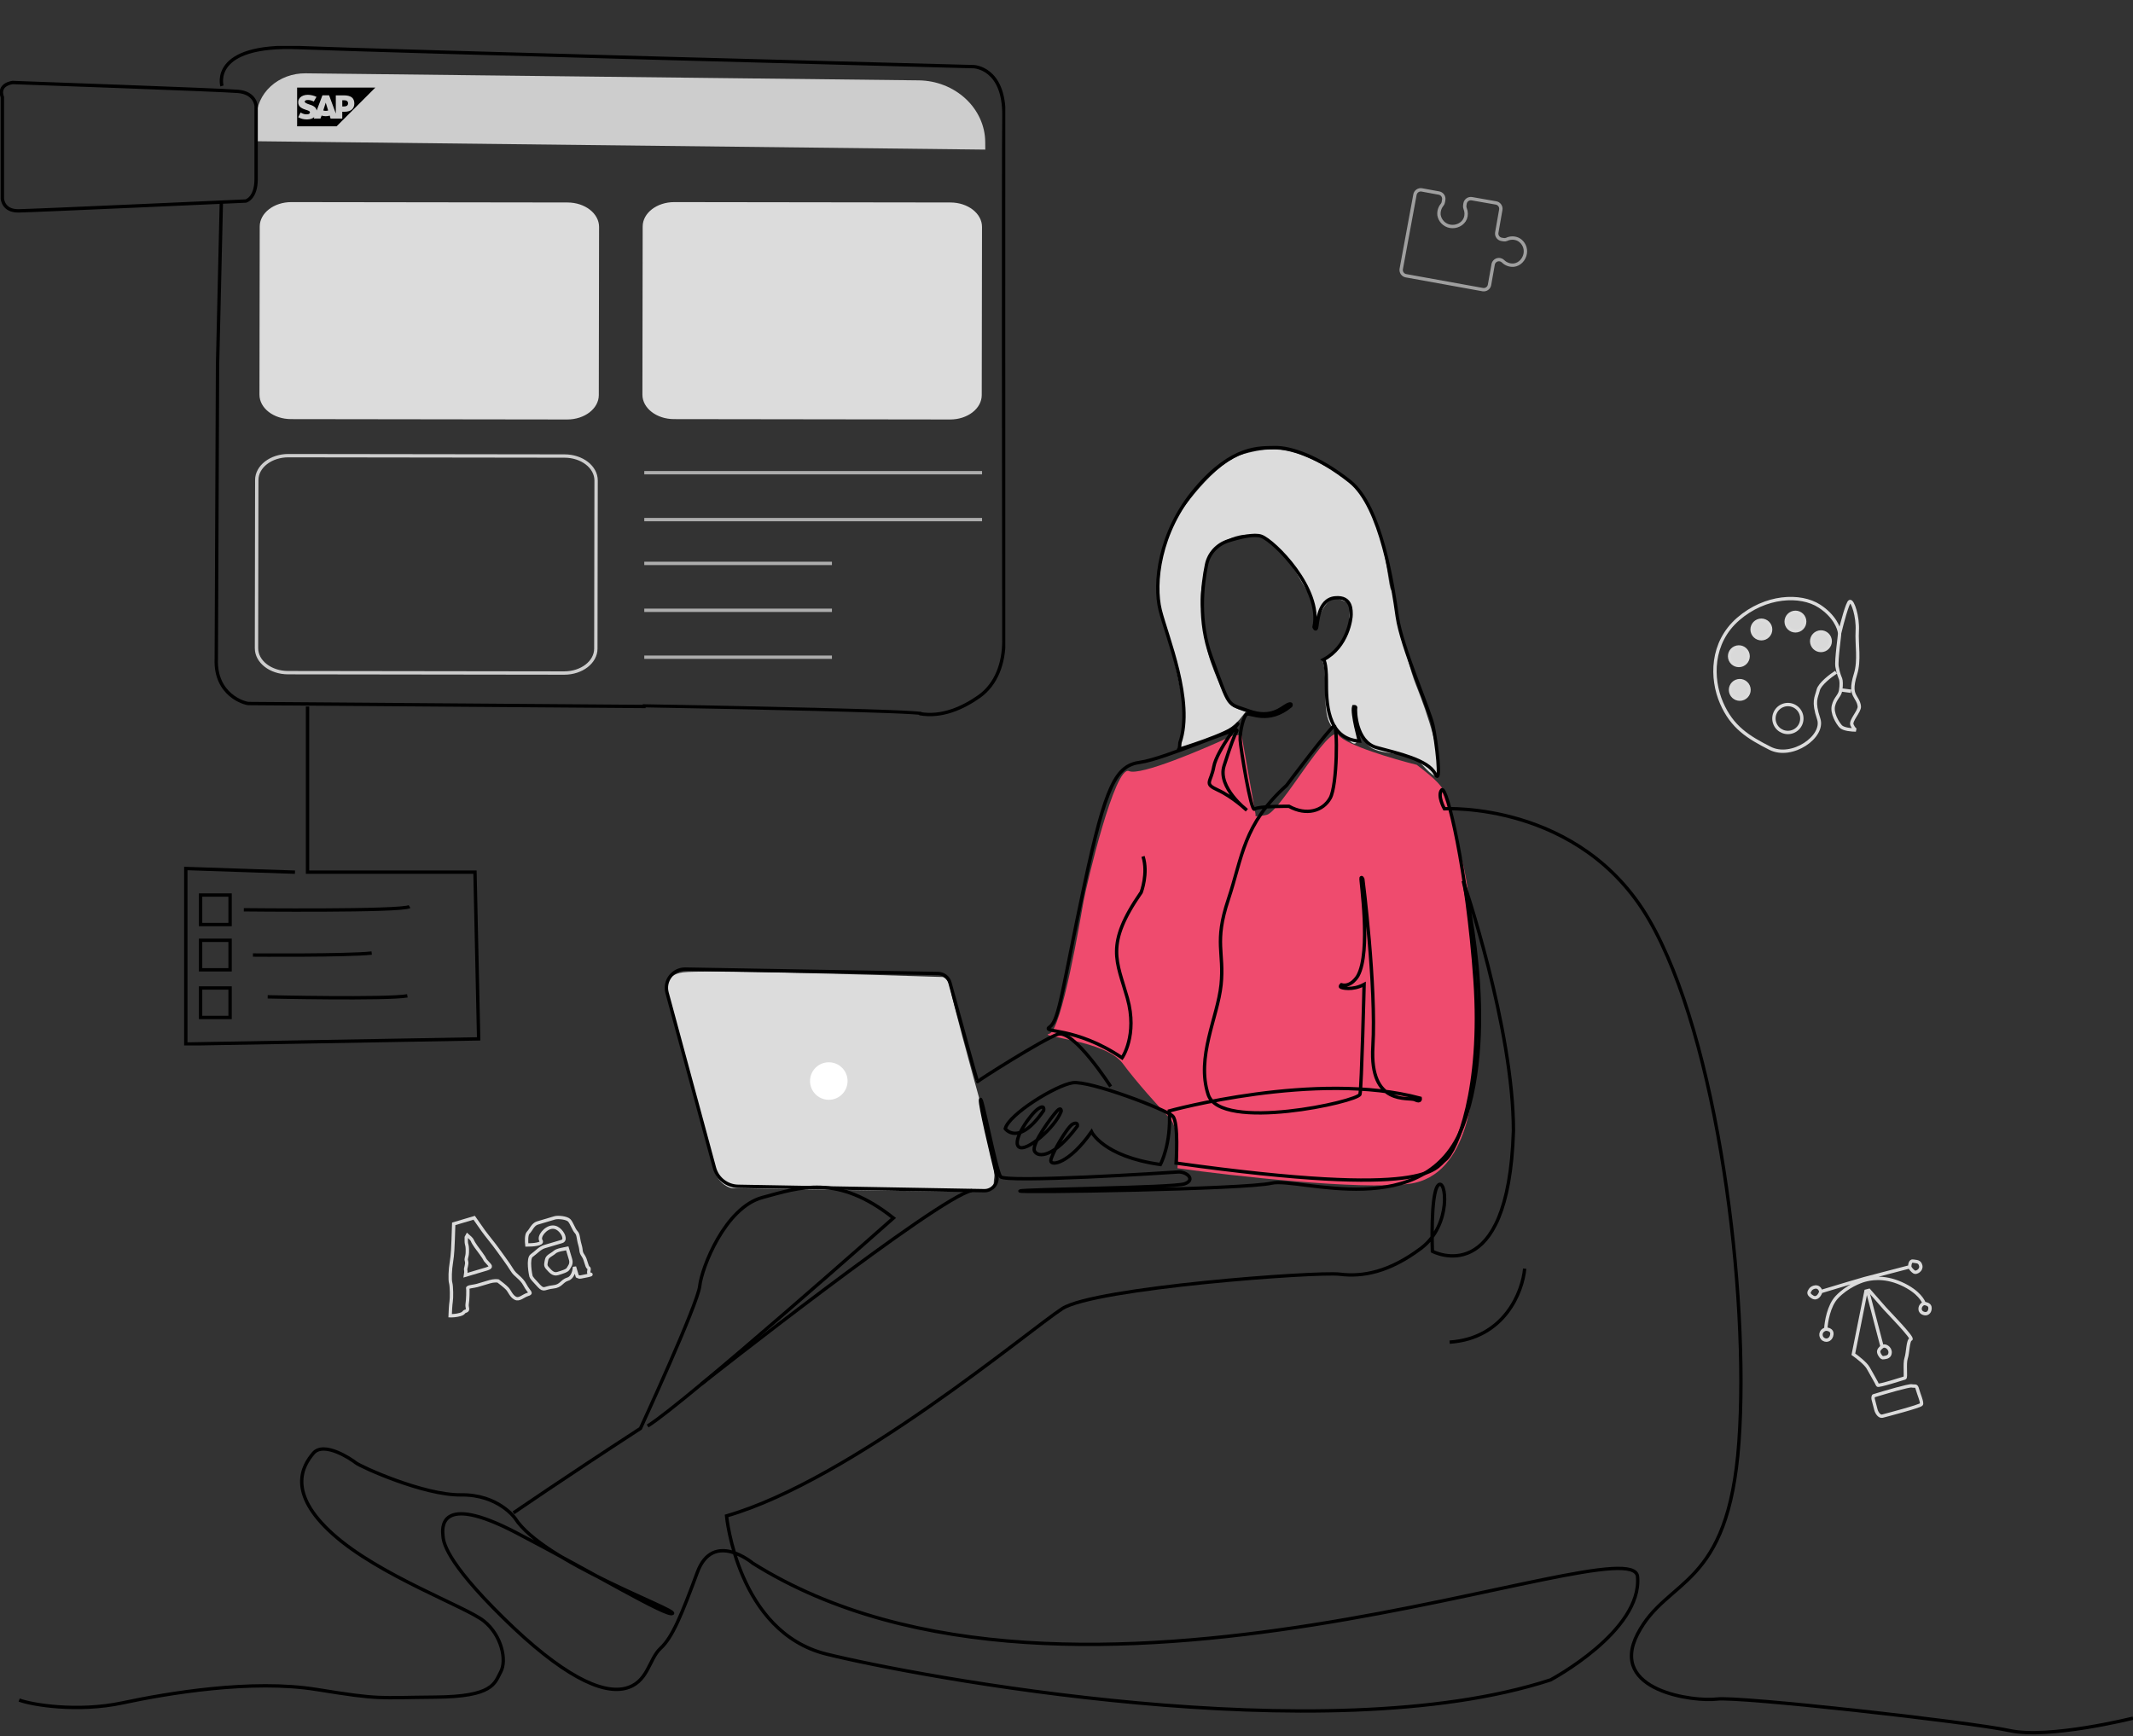
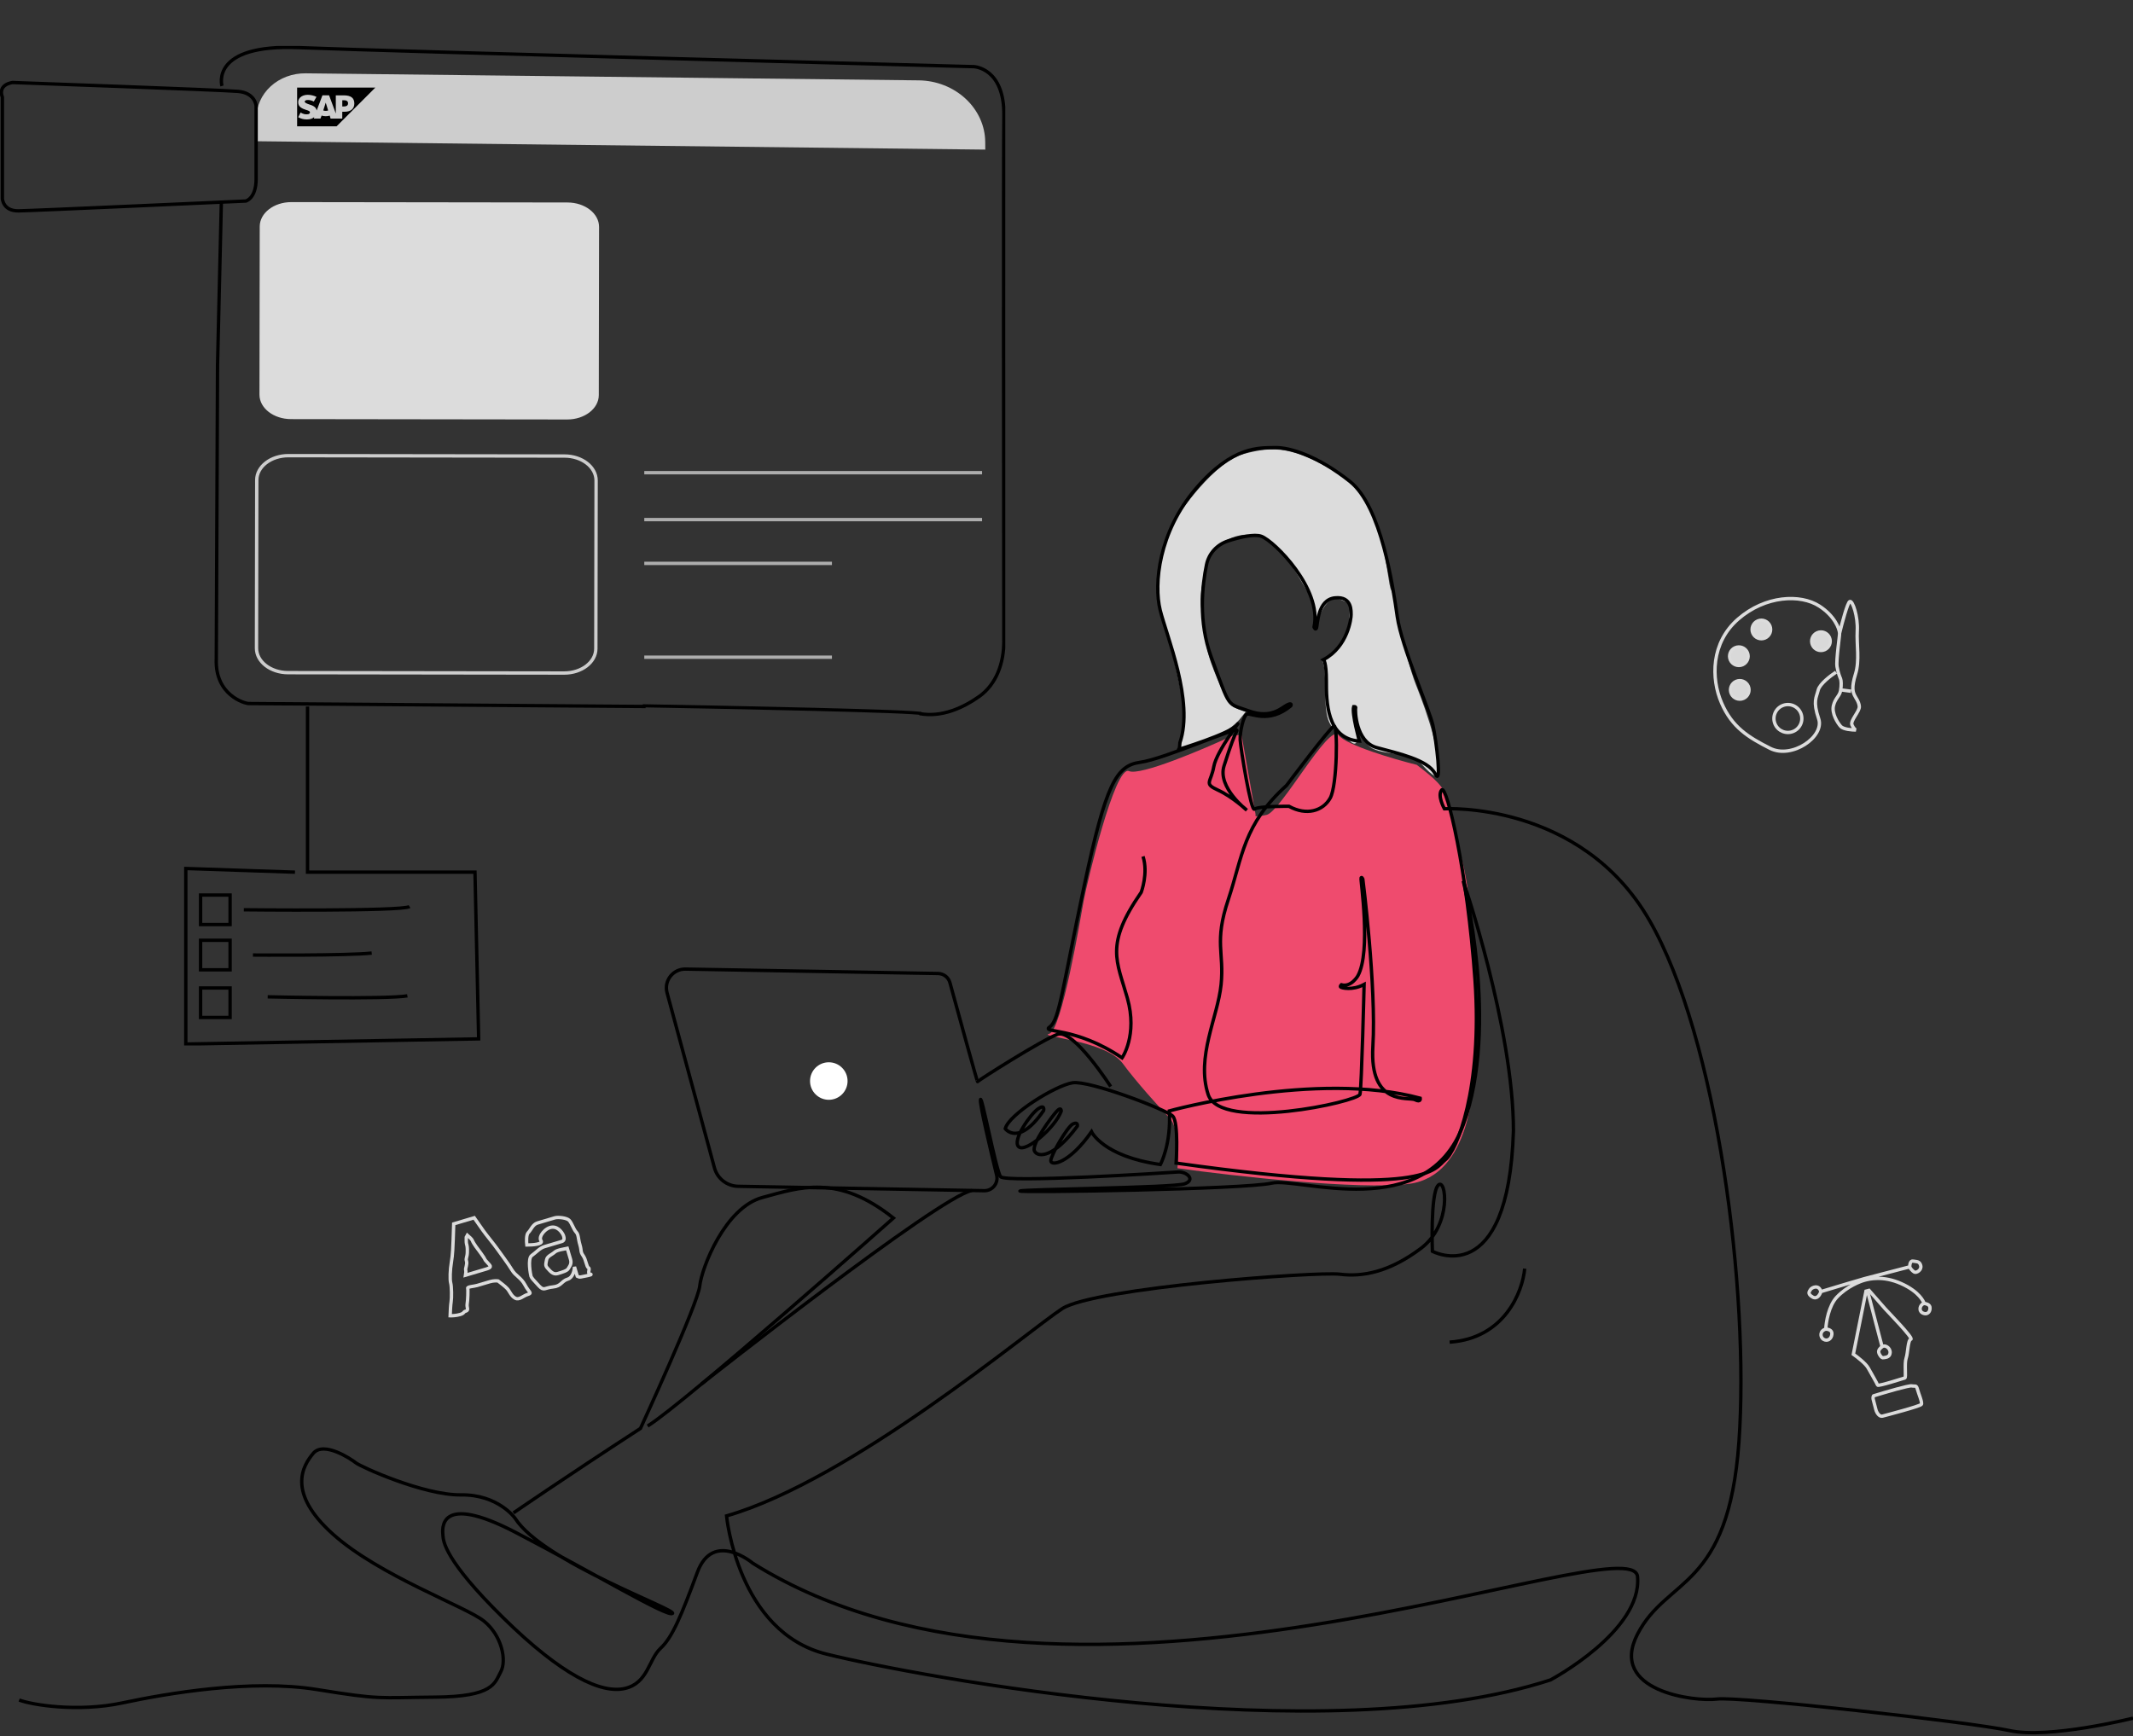
<svg xmlns="http://www.w3.org/2000/svg" width="635" height="517" viewBox="0 0 635 517" fill="none">
  <rect x="0" y="0" width="635" height="517" fill="#333333" stroke="none" />
  <path d="M368.974 214.269C367.111 216.441 360.966 221.252 351.283 223.114C351.904 219.855 352.959 212.5 352.214 209.148C351.283 204.958 348.955 191.923 345.696 183.543C342.438 175.163 346.628 159.8 348.955 156.076C351.283 152.351 361.525 137.454 370.37 135.126C379.216 132.799 384.802 132.799 398.768 141.178C412.735 149.558 412.735 173.301 414.131 175.628C415.528 177.956 417.856 194.716 421.58 204.027C425.304 213.337 429.029 224.976 428.097 231.028C427.942 231.493 426.794 231.493 423.442 227.769C419.252 223.114 410.407 225.441 407.148 221.717C405.479 219.81 404.42 217.169 403.785 214.984C404.36 218.617 404.621 223.092 402.027 220.786C397.837 217.062 394.578 217.993 394.578 207.285C394.578 198.719 393.958 196.888 393.647 197.043C396.285 195.492 401.562 191.084 401.562 185.87C401.562 179.353 403.424 180.284 398.768 178.422C395.044 176.932 392.561 183.387 391.785 186.801C391.785 184.163 391.413 178.515 389.923 177.025C388.061 175.163 382.94 162.593 375.026 159.8C367.111 157.007 359.663 164.455 359.663 165.852C359.663 167.249 356.404 176.094 357.801 182.146C359.197 188.198 358.266 190.991 360.594 197.509C362.922 204.027 365.715 209.147 366.646 210.079C367.391 210.823 369.749 211.63 370.836 211.941L368.974 214.269Z" fill="#DCDCDC" />
  <path d="M336.106 229.591C339.458 231.081 358.297 223.074 367.297 218.884H369.625L373.815 242.627C373.504 242.937 373.722 243.371 377.074 242.627C381.263 241.696 395.695 215.16 398.489 218.884C400.723 221.863 414.938 226.022 421.766 227.729C433.404 236.575 430.145 236.109 435.266 256.127C440.387 276.146 439.456 316.648 438.991 319.441C438.525 322.234 438.06 350.167 419.438 352.495C404.541 354.357 367.297 350.167 350.538 347.839C351.283 338.156 349.296 333.873 348.21 332.942C345.262 329.838 338.341 322.234 334.244 316.648C329.123 309.665 308.639 308.734 312.363 307.803C316.088 306.871 321.674 273.352 322.605 268.231C323.536 263.11 331.916 227.729 336.106 229.591Z" fill="#EF4B6E" />
-   <path d="M296.013 350.49C296.385 348.255 293.375 334.661 291.823 328.144C289.03 318.057 283.35 297.232 282.978 294.625C282.605 292.018 281.271 291.056 280.65 290.901C257.218 290.125 208.957 288.759 203.37 289.504C197.784 290.249 197.939 294.47 198.715 296.487C202.905 311.229 211.471 341.924 212.215 346.766C212.96 351.607 216.25 353.438 217.802 353.749C242.476 354.214 292.289 355.052 294.151 354.68C296.479 354.214 295.548 353.283 296.013 350.49Z" fill="#DCDCDC" />
  <path d="M635 511.584C635 511.584 609.945 517.85 598.267 515.282C586.589 512.714 517.689 505.034 511.139 505.887C504.589 506.74 478.681 503.611 487.506 486.529C496.332 469.446 514.552 473.429 517.689 429.3C520.826 385.171 511.424 309.145 490.928 273.834C470.432 238.523 429.993 240.807 429.993 240.807C429.993 240.807 427.782 236.816 429.213 235.183C430.643 233.549 436.828 259.173 439.111 291.778C441.395 324.383 433.561 342.749 430.286 345.309C427.01 347.869 426.157 356.979 350.131 346.309C350.131 346.309 350.952 334.241 349.131 332.323C347.311 330.405 324.361 321.644 319.338 322.392C314.316 323.139 300.33 331.786 299.265 336.061C299.265 336.061 303.215 341.563 310.691 330.665C310.691 330.665 311.171 328.633 308.985 330.185C306.799 331.737 301.191 339.58 303.272 341.449C305.352 343.318 314.113 335.736 315.925 330.876C315.925 330.876 316.031 329.324 314.592 330.876C313.154 332.428 306.961 340.701 307.969 342.725C308.977 344.749 313.788 344.7 320.728 335.305C320.728 335.305 321.045 333.867 319.395 334.663C317.745 335.46 312.829 343.952 312.829 345.61C312.829 347.268 318.274 346.52 324.946 336.963C324.946 336.963 328.359 344.334 345.45 346.731C345.45 346.731 348.709 340.75 348.115 330.77C348.115 330.77 391.943 318.653 422.809 326.983C422.809 326.983 423.093 328.373 421.24 327.447C419.387 326.52 407.644 329.511 408.709 311.575C409.773 293.639 405.718 261.749 405.718 261.749C405.718 261.749 405.401 261.002 405.182 261.392C404.962 261.782 408.278 283.318 404.223 290.575C404.223 290.575 402.232 294.062 399.314 293.208C399.314 293.208 398.859 293.615 399.103 293.883C399.347 294.151 402.573 295.004 406.1 293.111C406.1 293.111 405.369 323.603 404.873 325.813C404.377 328.024 363.304 337.061 359.672 325.886C356.039 314.712 362.516 302.895 363.516 293.216C364.515 283.537 361.378 280.685 365.653 267.877C369.928 255.069 370.066 245.528 383.02 233.85C383.02 233.85 396.12 216.377 397.185 216.158C398.25 215.938 398.144 233.777 396.007 237.621C393.869 241.465 388.961 242.96 383.727 240.075C383.727 240.075 374.544 239.969 373.479 240.928C372.414 241.887 369.318 222.667 369.204 220.319C369.091 217.97 370.163 213.062 371.236 212.631C372.309 212.2 377.746 215.622 384.263 210.177C384.263 210.177 384.848 209.071 383.223 209.86C381.598 210.648 378.501 214.134 371.772 211.672C365.043 209.209 366.433 211.461 360.557 195.548C356.704 185.112 357.905 174.312 359.188 168.114C359.887 164.74 362.365 162.087 365.65 161.046C369.097 159.953 373.393 158.914 375.503 159.677C379.347 161.066 393.658 175.369 391.196 186.69C391.196 186.69 391.626 187.828 391.943 186.942C392.26 186.056 392.195 178.539 397.421 178.011C402.646 177.482 402.191 182.172 402.224 183.065C402.256 183.959 401.338 192.533 393.999 196.41C393.999 196.41 394.869 196.946 394.869 202.765C394.869 208.584 394.812 220.01 404.694 220.652C404.694 220.652 402.402 212.485 402.988 210.404C402.988 210.404 403.751 210.298 403.573 210.867C403.394 211.436 403.573 220.871 409.822 222.578C416.072 224.285 425.141 226.211 427.23 230.372C429.318 234.533 427.604 220.546 426.588 215.955C425.572 211.363 417.242 192.574 415.966 183.602C414.69 174.63 411.269 150.818 401.874 143.35C392.48 135.881 384.15 133.167 379.558 133.272C374.966 133.378 366.961 132.63 355.958 145.552C344.954 158.474 343.467 173.85 345.385 181.643C347.303 189.437 355.527 208.762 351.26 221.148C351.26 221.148 351.203 223.123 350.83 223.179C350.456 223.236 366.149 218.531 368.237 215.865C370.326 213.2 362.207 223.448 361.354 228.251C360.501 233.054 358.258 233.273 362.581 235.248C366.904 237.223 371.179 241.229 371.179 241.229C371.179 241.229 362.37 234.451 364.401 228.039C366.433 221.627 367.498 219.019 368.245 217.523C368.993 216.028 346.571 226.016 339.42 226.975C332.268 227.934 329.204 233.541 322.8 263.578C316.396 293.615 315.397 303.724 312.552 305.715C309.708 307.706 319.956 305.431 334.048 314.972C334.048 314.972 338.745 308.283 335.616 297.174C332.487 286.065 328.855 281.367 339.745 265.675C339.745 265.675 341.882 260.018 340.281 254.996" stroke="black" stroke-miterlimit="10" />
  <path d="M91.012 21.831L273.533 23.927C278.738 23.987 283.746 25.951 287.453 29.387C291.162 32.824 293.266 37.449 293.304 42.248L293.322 44.545L76.37 42.053L76.317 35.309C76.287 31.689 77.819 28.236 80.576 25.709C83.332 23.18 87.087 21.786 91.012 21.831Z" fill="#CDCDCD" />
  <path d="M330.652 323.513C330.652 323.513 319.551 306.252 314.846 307.958C310.14 309.665 291.14 321.733 291.034 322.05C290.947 322.311 284.921 300.354 282.795 292.588C282.358 290.992 280.925 289.889 279.27 289.86L204.073 288.543C200.354 288.478 197.611 291.998 198.583 295.589L212.692 347.717C213.558 350.917 216.435 353.16 219.749 353.219L293.01 354.527C295.461 354.571 297.288 352.281 296.707 349.9C294.925 342.593 291.735 329.192 291.887 327.495C292.099 325.146 296.479 348.422 297.869 350.348C299.258 352.274 347.946 349.169 350.62 348.958C353.293 348.747 356.065 351.307 352.651 352.485C349.238 353.663 304.175 354.086 303.639 354.622C303.102 355.159 370.766 354.127 378.592 352.274C386.418 350.421 424.72 364.59 435.61 334.911C446.5 305.232 435.61 262.287 435.61 262.287C435.61 262.287 450.555 306.048 450.555 336.687C449.06 384.74 426.427 372.566 426.427 372.566C426.427 372.566 425.785 355.484 428.133 352.916C430.482 350.348 432.408 364.659 423.005 371.705C413.603 378.751 405.711 380.246 398.877 379.393C392.042 378.54 325.841 383.448 316.235 389.641C306.629 395.833 253.447 440.677 216.292 451.356C216.292 451.356 219.567 485.952 246.044 492.502C272.521 499.052 394.391 522.116 461.591 500.19C461.591 500.19 488.93 485.667 487.5 469.438C486.069 453.209 319.502 525.245 224.118 465.448C224.118 465.448 212.301 455.484 207.604 468.154C202.907 480.824 200.2 487.512 196.641 490.787C193.081 494.062 192.943 501.181 185.962 502.75C178.981 504.318 167.311 498.906 149.798 481.677C132.285 464.448 132 458.898 131.862 457.191C131.724 455.484 130.155 444.091 153.642 456.338C177.128 468.585 198.632 481.539 200.192 480.401C201.753 479.263 161.753 465.171 153.349 452.071C153.349 452.071 148.368 444.952 137.258 445.098C126.149 445.245 107.36 436.695 105.938 435.557C104.515 434.42 96.397 429.007 93.268 432.713C90.139 436.419 85.296 444.383 99.103 456.776C112.91 469.17 138.827 478.418 144.093 482.685C149.359 486.951 150.928 494.355 149.075 497.776C147.222 501.198 146.937 505.18 129.57 505.318C112.203 505.456 113.626 506.171 94.259 503.042C74.893 499.914 49.838 504.18 36.462 507.033C23.085 509.885 9.415 507.602 5.71 506.179" stroke="black" stroke-miterlimit="10" />
  <path d="M152.869 450.453C152.869 450.453 167.245 440.538 190.666 425.309C190.666 425.309 207.749 388.291 208.318 382.887C208.887 377.482 215.859 359.538 226.969 356.548C238.078 353.557 249.318 349.429 265.978 362.667C265.978 362.667 204.23 417.434 192.804 424.594" stroke="black" stroke-miterlimit="10" />
  <path d="M208.855 412.063C208.855 412.063 279.379 356.378 289.335 354.468" stroke="black" stroke-miterlimit="10" />
  <g clip-path="url(#clip0_9_1308)">
    <path d="M0.709 28.963V59.124C0.709 59.124 0.859 62.86 5.539 62.785C10.219 62.709 73.174 59.86 73.174 59.86C73.174 59.86 76.249 59.124 76.249 53.274V31.604C76.249 31.604 76.099 27.651 70.834 27.208C65.569 26.765 3.784 24.567 3.784 24.567C3.784 24.567 -0.754 25.01 0.709 28.963Z" stroke="black" stroke-miterlimit="10" />
    <path d="M66.083 25.596C66.083 25.596 62.348 13.077 88.923 14.172C115.499 15.267 289.862 19.846 289.862 19.846C289.862 19.846 299.089 20.097 298.863 34.597C298.672 46.839 298.804 156.908 298.849 190.89C298.858 197.314 296.694 203.736 291.435 207.425C286.783 210.689 280.419 213.698 273.741 212.474" stroke="black" stroke-miterlimit="10" />
    <path d="M65.896 60.178L64.759 108.825L64.392 196.157C63.949 206.988 72.882 209.478 74.052 209.478C75.222 209.478 192.197 210.355 192.197 210.355" stroke="black" stroke-miterlimit="10" />
    <path d="M91.552 210.355V259.688H141.403L142.498 309.321L55.316 310.858V258.593L87.817 259.688" stroke="black" stroke-miterlimit="10" />
    <path d="M68.496 266.498H59.713V275.281H68.496V266.498Z" stroke="black" stroke-miterlimit="10" />
    <path d="M68.496 279.97H59.713V288.753H68.496V279.97Z" stroke="black" stroke-miterlimit="10" />
    <path d="M68.496 294.169H59.713V302.952H68.496V294.169Z" stroke="black" stroke-miterlimit="10" />
    <path d="M72.588 270.886C72.588 270.886 119.581 271.396 121.929 269.934" stroke="black" stroke-miterlimit="10" />
    <path d="M75.298 284.358C75.298 284.358 103.411 284.576 110.657 283.773" stroke="black" stroke-miterlimit="10" />
    <path d="M79.695 296.801C79.695 296.801 114.979 297.604 121.272 296.509" stroke="black" stroke-miterlimit="10" />
    <path d="M191.338 210.146C218.339 210.611 272.715 211.728 274.204 212.473" stroke="black" stroke-width="0.931" />
    <g clip-path="url(#clip1_9_1308)">
      <path fill-rule="evenodd" clip-rule="evenodd" d="M96.976 30.591L97.69 32.889C97.475 32.966 97.231 33.011 96.971 33.011C96.704 33.011 96.453 32.965 96.236 32.882L96.963 30.591H96.976Z" fill="black" />
      <path fill-rule="evenodd" clip-rule="evenodd" d="M103.615 30.759C103.615 31.471 103.078 31.695 102.404 31.695H101.899V29.847H102.404C103.078 29.847 103.615 30.071 103.615 30.759Z" fill="black" />
      <path fill-rule="evenodd" clip-rule="evenodd" d="M88.453 26.086V37.602H100.217L111.73 26.086H88.453ZM102.638 33.27H101.897L101.888 35.301L98.408 35.298L98.165 34.419C97.807 34.536 97.401 34.602 96.971 34.602C96.529 34.602 96.113 34.533 95.747 34.408L95.398 35.299L93.459 35.305L93.546 34.857C93.519 34.881 93.492 34.906 93.462 34.929C92.944 35.346 92.291 35.539 91.487 35.553L91.279 35.555C90.356 35.555 89.542 35.336 88.777 34.901L89.485 33.496C90.252 33.949 90.733 34.051 91.382 34.038C91.719 34.031 91.961 33.97 92.12 33.806C92.216 33.706 92.267 33.582 92.272 33.448C92.278 33.083 91.758 32.911 91.122 32.715C90.607 32.555 90.021 32.337 89.564 32.003C89.022 31.604 88.764 31.106 88.777 30.402C88.785 29.891 88.974 29.429 89.325 29.066C89.83 28.544 90.643 28.228 91.619 28.228H91.624C92.461 28.229 93.481 28.466 94.219 28.842L93.423 30.229C92.614 29.838 92.207 29.8 91.746 29.776C91.059 29.74 90.714 29.984 90.708 30.249C90.701 30.571 91.357 30.863 91.975 31.062C92.91 31.359 94.098 31.755 94.28 32.905L95.989 28.387H97.974L99.976 33.796L99.969 28.389H102.267C104.457 28.389 105.485 29.13 105.486 30.831C105.485 32.359 104.428 33.27 102.638 33.27Z" fill="black" />
    </g>
    <path d="M168.945 60.288L86.746 60.177C81.548 60.17 77.329 63.42 77.323 67.436L77.244 117.505C77.238 121.521 81.446 124.782 86.644 124.789L168.843 124.9C174.04 124.907 178.259 121.657 178.265 117.641L178.344 67.572C178.351 63.556 174.142 60.295 168.945 60.288Z" fill="#DCDCDC" />
-     <path d="M282.948 60.288L200.749 60.177C195.551 60.17 191.333 63.42 191.326 67.436L191.247 117.505C191.241 121.521 195.449 124.782 200.647 124.789L282.846 124.9C288.044 124.907 292.262 121.657 292.269 117.641L292.348 67.572C292.354 63.556 288.146 60.295 282.948 60.288Z" fill="#DCDCDC" />
    <path d="M168.061 135.782L85.862 135.672C80.665 135.665 76.446 138.915 76.44 142.931L76.361 193C76.354 197.016 80.563 200.277 85.76 200.284L167.959 200.395C173.157 200.402 177.376 197.152 177.382 193.136L177.461 143.067C177.467 139.051 173.259 135.789 168.061 135.782Z" stroke="#CDCDCD" stroke-miterlimit="10" />
    <line x1="191.803" y1="140.746" x2="292.361" y2="140.746" stroke="#ADADAD" />
    <line x1="191.803" y1="154.712" x2="292.361" y2="154.712" stroke="#ADADAD" />
    <line x1="191.803" y1="167.747" x2="247.669" y2="167.747" stroke="#ADADAD" />
-     <line x1="191.803" y1="181.713" x2="247.669" y2="181.713" stroke="#ADADAD" />
    <line x1="191.803" y1="195.679" x2="247.669" y2="195.679" stroke="#ADADAD" />
  </g>
  <circle cx="246.737" cy="321.876" r="5.587" fill="white" />
  <path d="M453.904 377.741C453.283 384.569 447.945 398.504 431.558 399.622" stroke="black" />
  <path d="M546.588 200.143C545.001 201.166 541.719 203.665 541.284 205.475C540.74 207.738 539.642 208.719 541.429 214.033C543.216 219.346 533.453 226.096 526.965 222.813C520.476 219.529 515.639 216.546 512.502 209.28C509.365 202.014 509.337 191.378 517.448 184.327C525.56 177.275 536.012 176.82 541.645 180.472C546.152 183.395 547.531 187.059 547.657 188.525M547.657 188.525C548.383 185.508 550.005 179.399 550.689 179.104C551.544 178.734 553.146 183.62 552.912 187.778C552.679 191.935 553.669 196.579 552.397 200.678C551.124 204.777 551.677 206.059 552.046 206.914C552.415 207.768 553.396 208.866 553.522 210.333C553.649 211.8 550.783 214.558 551.336 215.84C551.779 216.866 552.298 217.284 552.502 217.365C551.32 217.369 548.76 217.155 547.975 216.277C546.994 215.179 545.275 212.372 545.82 210.109C546.364 207.846 547.646 207.292 547.947 205.641C548.248 203.99 548.122 202.523 547.938 202.095C547.753 201.668 547.2 200.386 546.889 198.492C546.578 196.597 547.729 189.002 547.657 188.525ZM548.375 205.456L551.065 205.816" stroke="#DCDCDC" />
  <circle cx="517.933" cy="205.415" r="2.793" transform="rotate(-23.351 517.933 205.415)" fill="#D9D9D9" stroke="#DCDCDC" stroke-width="0.931" />
  <circle cx="517.661" cy="195.391" r="2.793" transform="rotate(-23.351 517.661 195.391)" fill="#D9D9D9" stroke="#DCDCDC" stroke-width="0.931" />
  <circle cx="524.364" cy="187.426" r="2.793" transform="rotate(-23.351 524.364 187.426)" fill="#D9D9D9" stroke="#DCDCDC" stroke-width="0.931" />
-   <circle cx="534.507" cy="185.076" r="2.793" transform="rotate(-23.351 534.507 185.076)" fill="#D9D9D9" stroke="#DCDCDC" stroke-width="0.931" />
  <circle cx="542.102" cy="190.924" r="2.793" transform="rotate(-23.351 542.102 190.924)" fill="#D9D9D9" stroke="#DCDCDC" stroke-width="0.931" />
  <circle cx="532.259" cy="213.935" r="4.155" transform="rotate(-23.351 532.259 213.935)" stroke="#DCDCDC" />
  <path d="M556.196 407.354C555.459 406.006 552.925 404.037 551.75 403.221C552.094 401.591 554.4 390.02 555.51 384.438L556.411 384.203L561.209 389.687C561.895 390.471 569.768 398.52 568.867 398.755C567.966 398.99 568.006 402.829 567.457 404.416C566.909 406.002 567.516 410.174 567.066 410.291C566.615 410.409 559.075 412.857 558.957 412.407C558.84 411.956 557.116 409.038 556.196 407.354Z" stroke="#DBDBDB" />
  <path d="M556.076 384.772C556.663 387.024 557.885 391.709 558.073 392.43C558.308 393.331 559.836 399.187 559.954 399.637C560.048 399.998 560.228 400.688 560.306 400.989M560.306 400.989C559.895 401.256 559.119 401.972 559.307 402.693C559.542 403.594 560.228 404.377 560.678 404.26C561.129 404.142 562.598 404.24 562.696 402.771C562.794 401.302 561.09 400.303 560.306 400.989ZM543.541 395.74C543.632 393.631 544.418 388.775 546.831 386.221C549.847 383.029 553.784 381.521 555.135 381.168C556.487 380.816 560.541 379.758 565.986 382.187C571.431 384.615 572.704 387.651 572.821 388.101M543.541 395.74C544.181 395.733 545.441 396.014 545.362 397.189C545.264 398.658 544.031 399.461 542.895 398.795C541.759 398.129 541.739 396.21 543.541 395.74ZM572.821 388.101C573.311 388.134 574.337 388.38 574.525 389.1C574.76 390.001 574.212 391.588 572.625 391.039C571.039 390.491 571.47 388.454 572.821 388.101ZM542.072 384.576C541.817 385.444 540.967 386.981 539.604 386.182C537.9 385.183 538.684 384.498 539.017 383.93C539.35 383.362 541.484 382.324 542.072 384.576ZM542.072 384.576C545.937 383.408 553.936 381 555.018 380.718C556.37 380.365 561.325 379.072 563.577 378.485C565.379 378.015 567.632 377.427 568.533 377.192M568.533 377.192C568.526 376.552 568.716 375.316 569.531 375.488C570.55 375.704 571.451 375.469 571.803 376.82C572.156 378.171 570.472 379.092 569.904 378.759C569.335 378.426 568.65 377.643 568.533 377.192ZM557.859 415.58C561.273 414.529 568.306 412.47 569.12 412.642C570.139 412.857 570.472 412.289 570.824 413.641C571.177 414.992 572.332 417.577 571.999 418.145C571.666 418.713 561.306 421.416 560.405 421.651C559.504 421.886 558.701 420.652 558.466 419.752C558.231 418.851 557.761 417.049 557.643 416.598C557.549 416.238 557.669 415.469 557.859 415.58Z" stroke="#DBDBDB" />
  <path d="M157.277 366.994C156.638 367.592 156.722 369.711 156.844 370.695C158.547 370.7 161.775 370.456 161.065 369.442C160.179 368.174 162.436 365.463 164.451 365.375C166.467 365.287 167.632 367.493 167.771 367.962C167.91 368.431 168.189 369.369 167.251 369.647L162.091 371.179C160.684 371.597 159.556 372.952 158.288 373.839C157.02 374.726 157.943 379.555 158.083 380.024C158.222 380.493 158.969 381.292 160.464 382.89C161.959 384.487 162.15 383.41 164.634 383.183C167.119 382.956 167.17 381.409 169.046 380.852C170.547 380.407 170.991 378.234 171.025 377.203L171.86 380.017C172.063 380.127 172.562 380.319 172.938 380.208C173.407 380.068 176.829 379.563 175.752 379.372C174.674 379.182 175.803 377.826 175.195 377.496C174.586 377.166 174.498 375.151 173.612 373.883C172.725 372.615 173.194 372.476 172.637 370.6C172.08 368.724 172.271 367.647 171.523 366.848C170.776 366.049 170.219 364.173 169.471 363.374C168.724 362.575 166.1 362.333 165.162 362.612L160.003 364.143C158.596 364.561 158.075 366.247 157.277 366.994Z" stroke="#DBDBDB" />
  <path d="M165.13 372.827C165.929 372.079 168.413 371.852 168.882 371.713L169.857 374.996C170.274 376.403 169.476 377.151 169.146 377.759C168.816 378.367 167.409 378.785 166.002 379.203C164.595 379.62 163.708 378.353 162.961 377.554C162.213 376.755 162.543 376.147 162.733 375.069C162.924 373.992 164.331 373.574 165.13 372.827Z" stroke="#DBDBDB" />
  <path d="M134.301 387.595C134.148 388.456 134.042 390.734 134.007 391.764C134.523 391.782 135.835 391.732 136.961 391.398C138.368 390.98 137.76 390.651 138.698 390.372C139.636 390.094 138.888 389.295 139.079 388.217C139.269 387.14 139.372 384.048 139.233 383.579C139.093 383.11 141.109 383.022 142.047 382.743L145.799 381.629C146.925 381.295 147.924 381.339 148.283 381.402C148.938 381.888 150.397 383.02 150.995 383.659C151.742 384.458 152.16 385.865 153.377 386.525C154.593 387.184 155.722 385.828 157.129 385.411C158.536 384.993 157.459 384.802 156.293 382.597C155.128 380.391 153.443 379.87 152.417 378.134C151.391 376.397 148.87 373.062 147.983 371.794C147.096 370.527 144.714 367.661 143.828 366.393L141.167 362.59L135.07 364.4L134.916 369.039C134.865 370.585 134.762 373.678 134.381 375.832C134 377.987 133.897 381.08 134.176 382.018C134.454 382.956 134.491 386.517 134.301 387.595Z" stroke="#DBDBDB" />
  <path d="M141.871 378.712L138.588 379.687C138.652 379.328 138.751 378.516 138.639 378.141C138.5 377.672 139.16 376.455 138.881 375.517C138.603 374.579 139.072 374.44 139.123 372.893C139.174 371.347 139.035 370.878 138.896 370.409C138.784 370.034 138.791 368.909 138.808 368.394L139.138 367.785C139.59 368.162 140.521 369.008 140.633 369.383C140.744 369.758 141.363 370.697 141.659 371.12C142.499 372.231 144.207 374.548 144.319 374.923C144.458 375.392 145.814 376.521 145.953 376.99C146.092 377.459 145.154 377.738 144.685 377.877L141.871 378.712Z" stroke="#DBDBDB" />
-   <path opacity="0.7" d="M421.24 57.947C419.881 65.322 418.519 72.694 417.155 80.062C417.114 80.288 417.117 80.52 417.165 80.746C417.214 80.971 417.306 81.184 417.437 81.373C417.567 81.562 417.735 81.724 417.928 81.849C418.121 81.974 418.337 82.059 418.564 82.1L441.401 86.231C441.627 86.272 441.86 86.268 442.084 86.219C442.309 86.17 442.522 86.077 442.711 85.946C442.9 85.815 443.06 85.648 443.185 85.454C443.309 85.261 443.394 85.044 443.435 84.818L444.514 78.734C444.555 78.507 444.639 78.291 444.764 78.097C444.888 77.904 445.049 77.737 445.239 77.606C445.428 77.474 445.641 77.382 445.865 77.333C446.09 77.284 446.321 77.28 446.549 77.321C446.873 77.376 447.175 77.525 447.416 77.751C447.83 78.17 448.331 78.495 448.883 78.702C449.435 78.91 450.026 78.995 450.614 78.952C452.464 78.757 453.808 77.16 454.068 75.475C454.198 74.679 454.087 73.862 453.749 73.131C453.411 72.399 452.861 71.784 452.172 71.367C451.62 71.063 451.005 70.895 450.375 70.876C449.746 70.858 449.121 70.989 448.552 71.26C448.251 71.392 447.916 71.428 447.592 71.363L447.024 71.267C446.798 71.228 446.581 71.145 446.387 71.022C446.192 70.899 446.024 70.739 445.892 70.552C445.758 70.364 445.664 70.152 445.614 69.927C445.563 69.703 445.557 69.471 445.596 69.244L446.787 62.45C446.866 61.994 446.761 61.525 446.496 61.146C446.231 60.767 445.826 60.508 445.37 60.427L438.18 59.164C437.95 59.123 437.714 59.128 437.487 59.18C437.258 59.232 437.043 59.329 436.853 59.465C436.664 59.601 436.504 59.774 436.382 59.974C436.26 60.173 436.179 60.395 436.145 60.626L436.061 61.202C436.02 61.504 436.06 61.81 436.172 62.093C436.564 63.029 436.588 64.08 436.237 65.033C435.532 66.787 433.5 67.72 431.673 67.379C430.857 67.229 430.106 66.832 429.521 66.243C428.936 65.653 428.545 64.899 428.403 64.081C428.338 63.525 428.387 62.961 428.547 62.424C428.707 61.888 428.976 61.39 429.336 60.96C429.52 60.732 429.641 60.459 429.685 60.169L429.8 59.486C429.875 59.033 429.769 58.57 429.504 58.195C429.24 57.82 428.839 57.564 428.387 57.482L423.282 56.546C422.825 56.462 422.354 56.562 421.971 56.824C421.589 57.087 421.325 57.491 421.24 57.947Z" stroke="#CDCDCD" stroke-miterlimit="10" />
  <defs>
    <clipPath id="clip0_9_1308">
      <rect width="299.277" height="297.598" fill="white" transform="translate(0 13.687)" />
    </clipPath>
    <clipPath id="clip1_9_1308">
      <rect width="23.277" height="23.277" fill="white" transform="translate(88.453 20.204)" />
    </clipPath>
  </defs>
</svg>